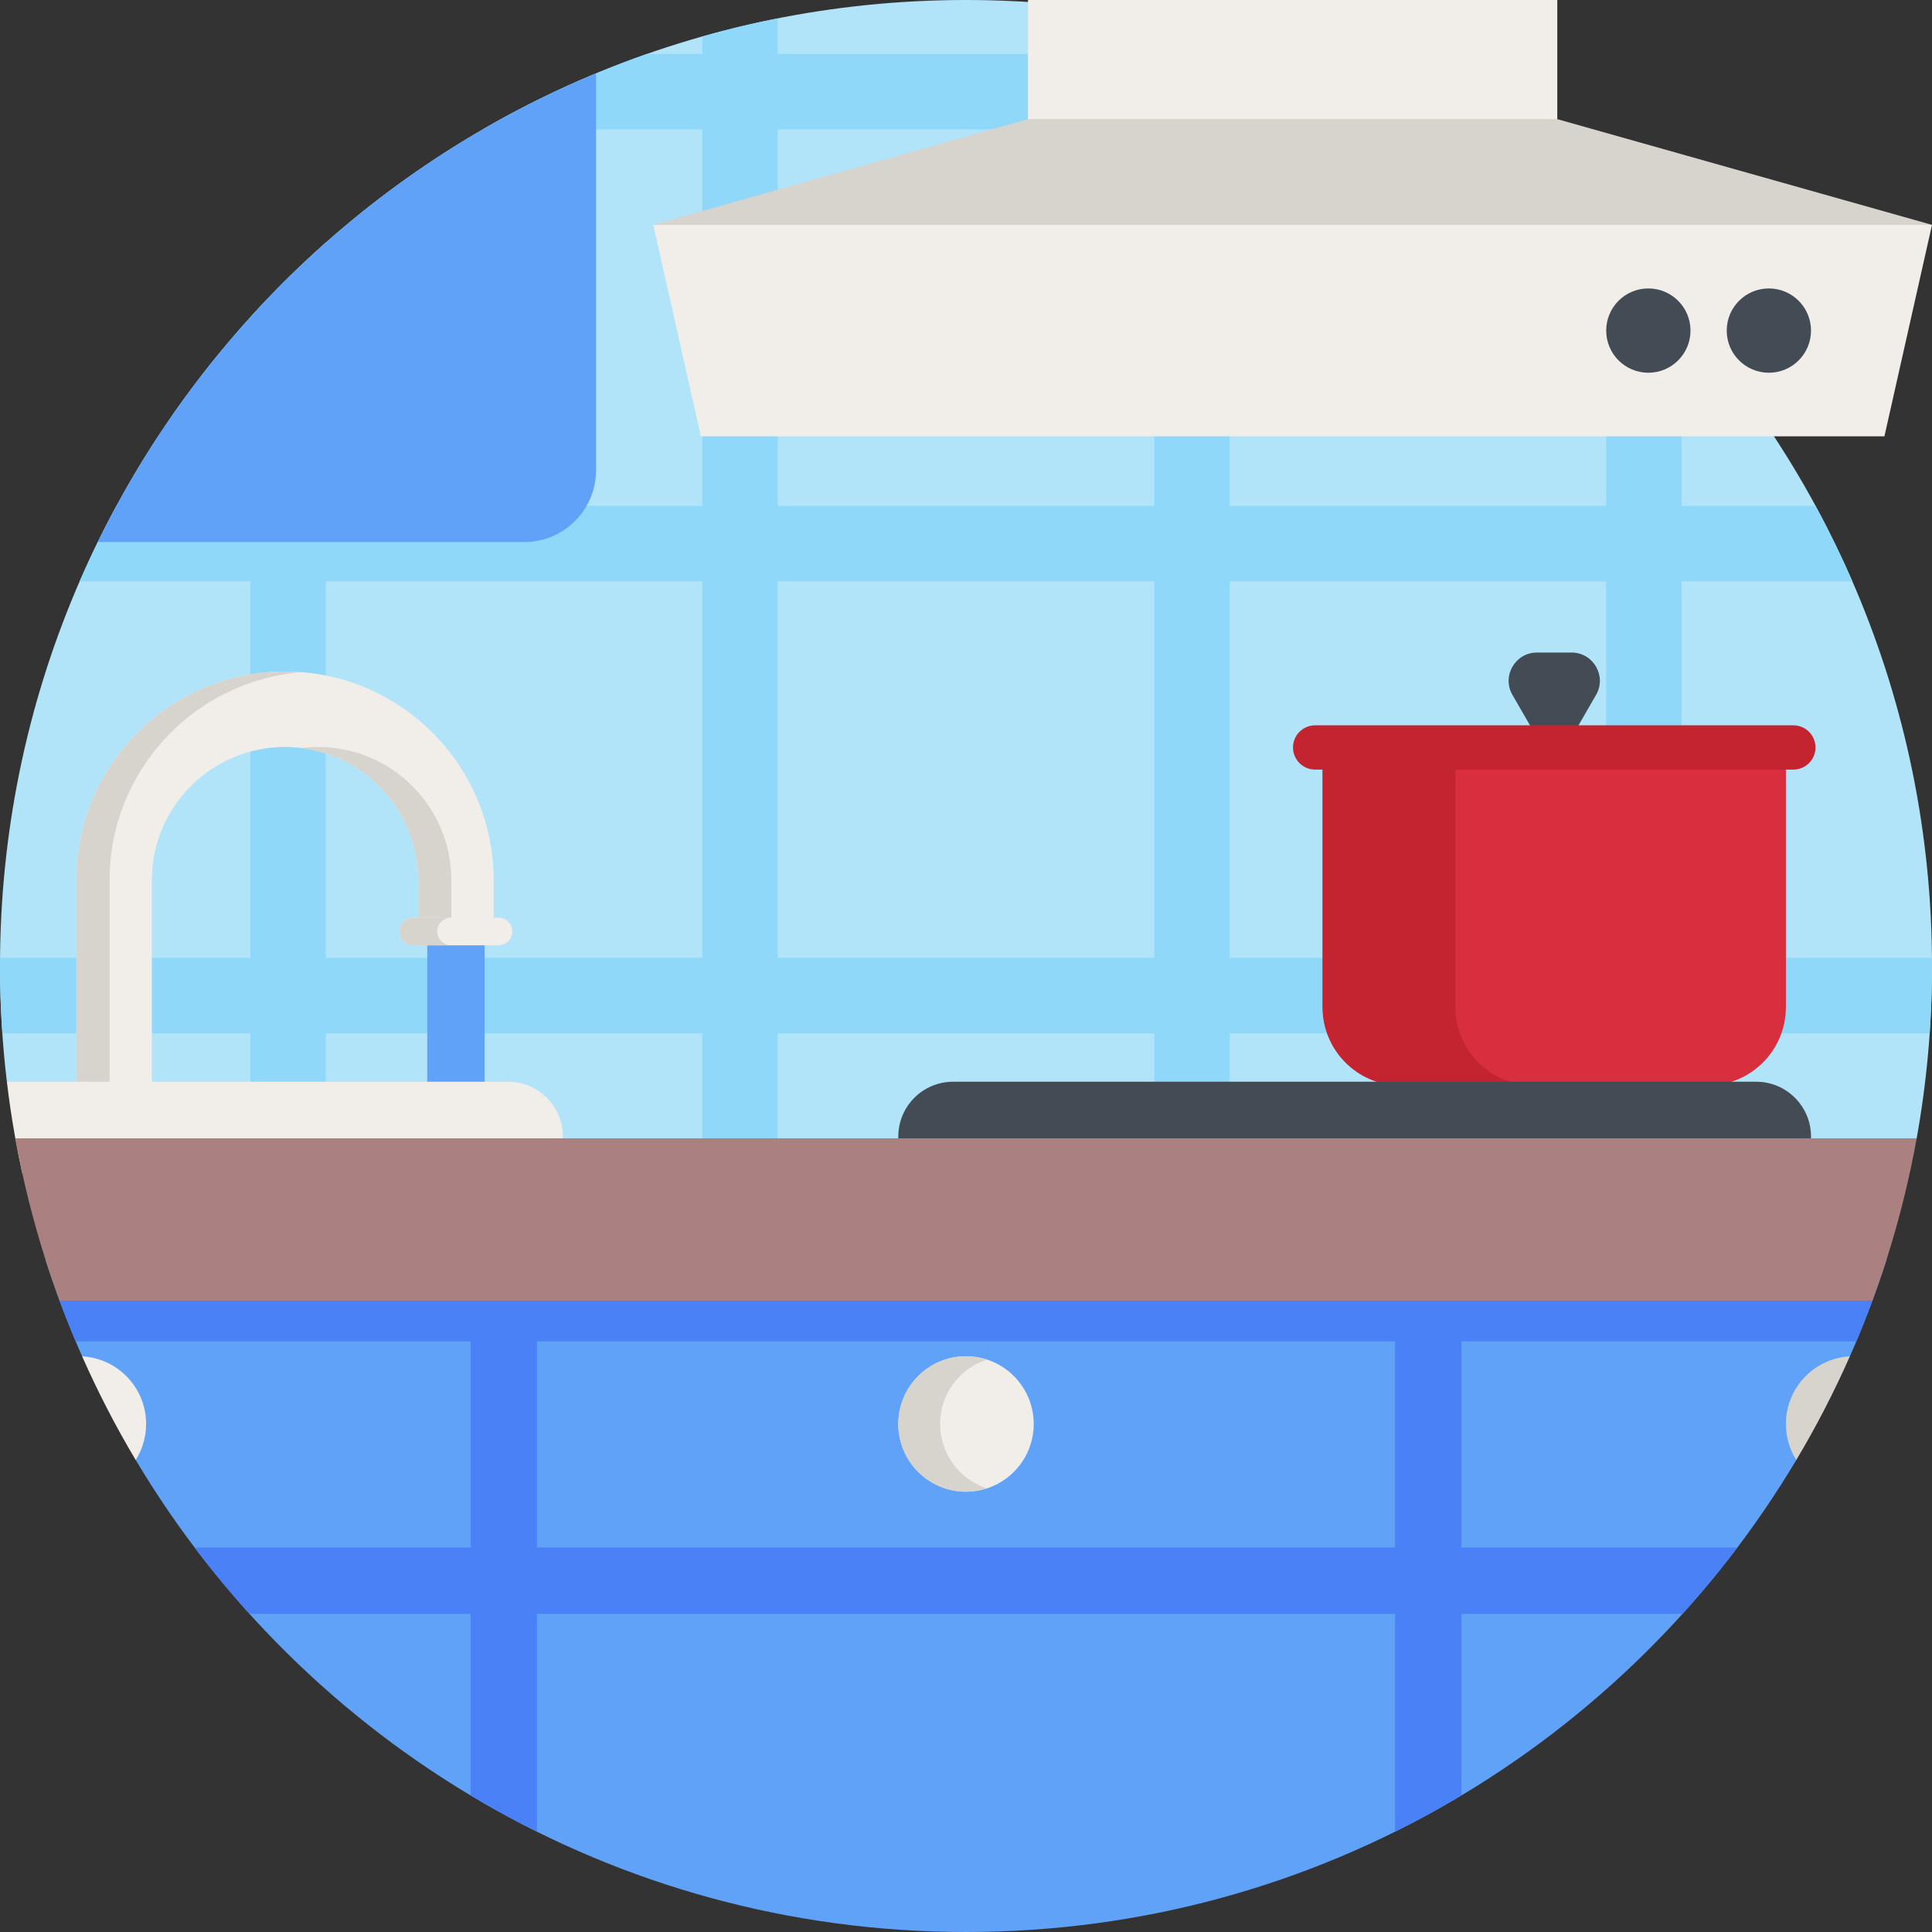
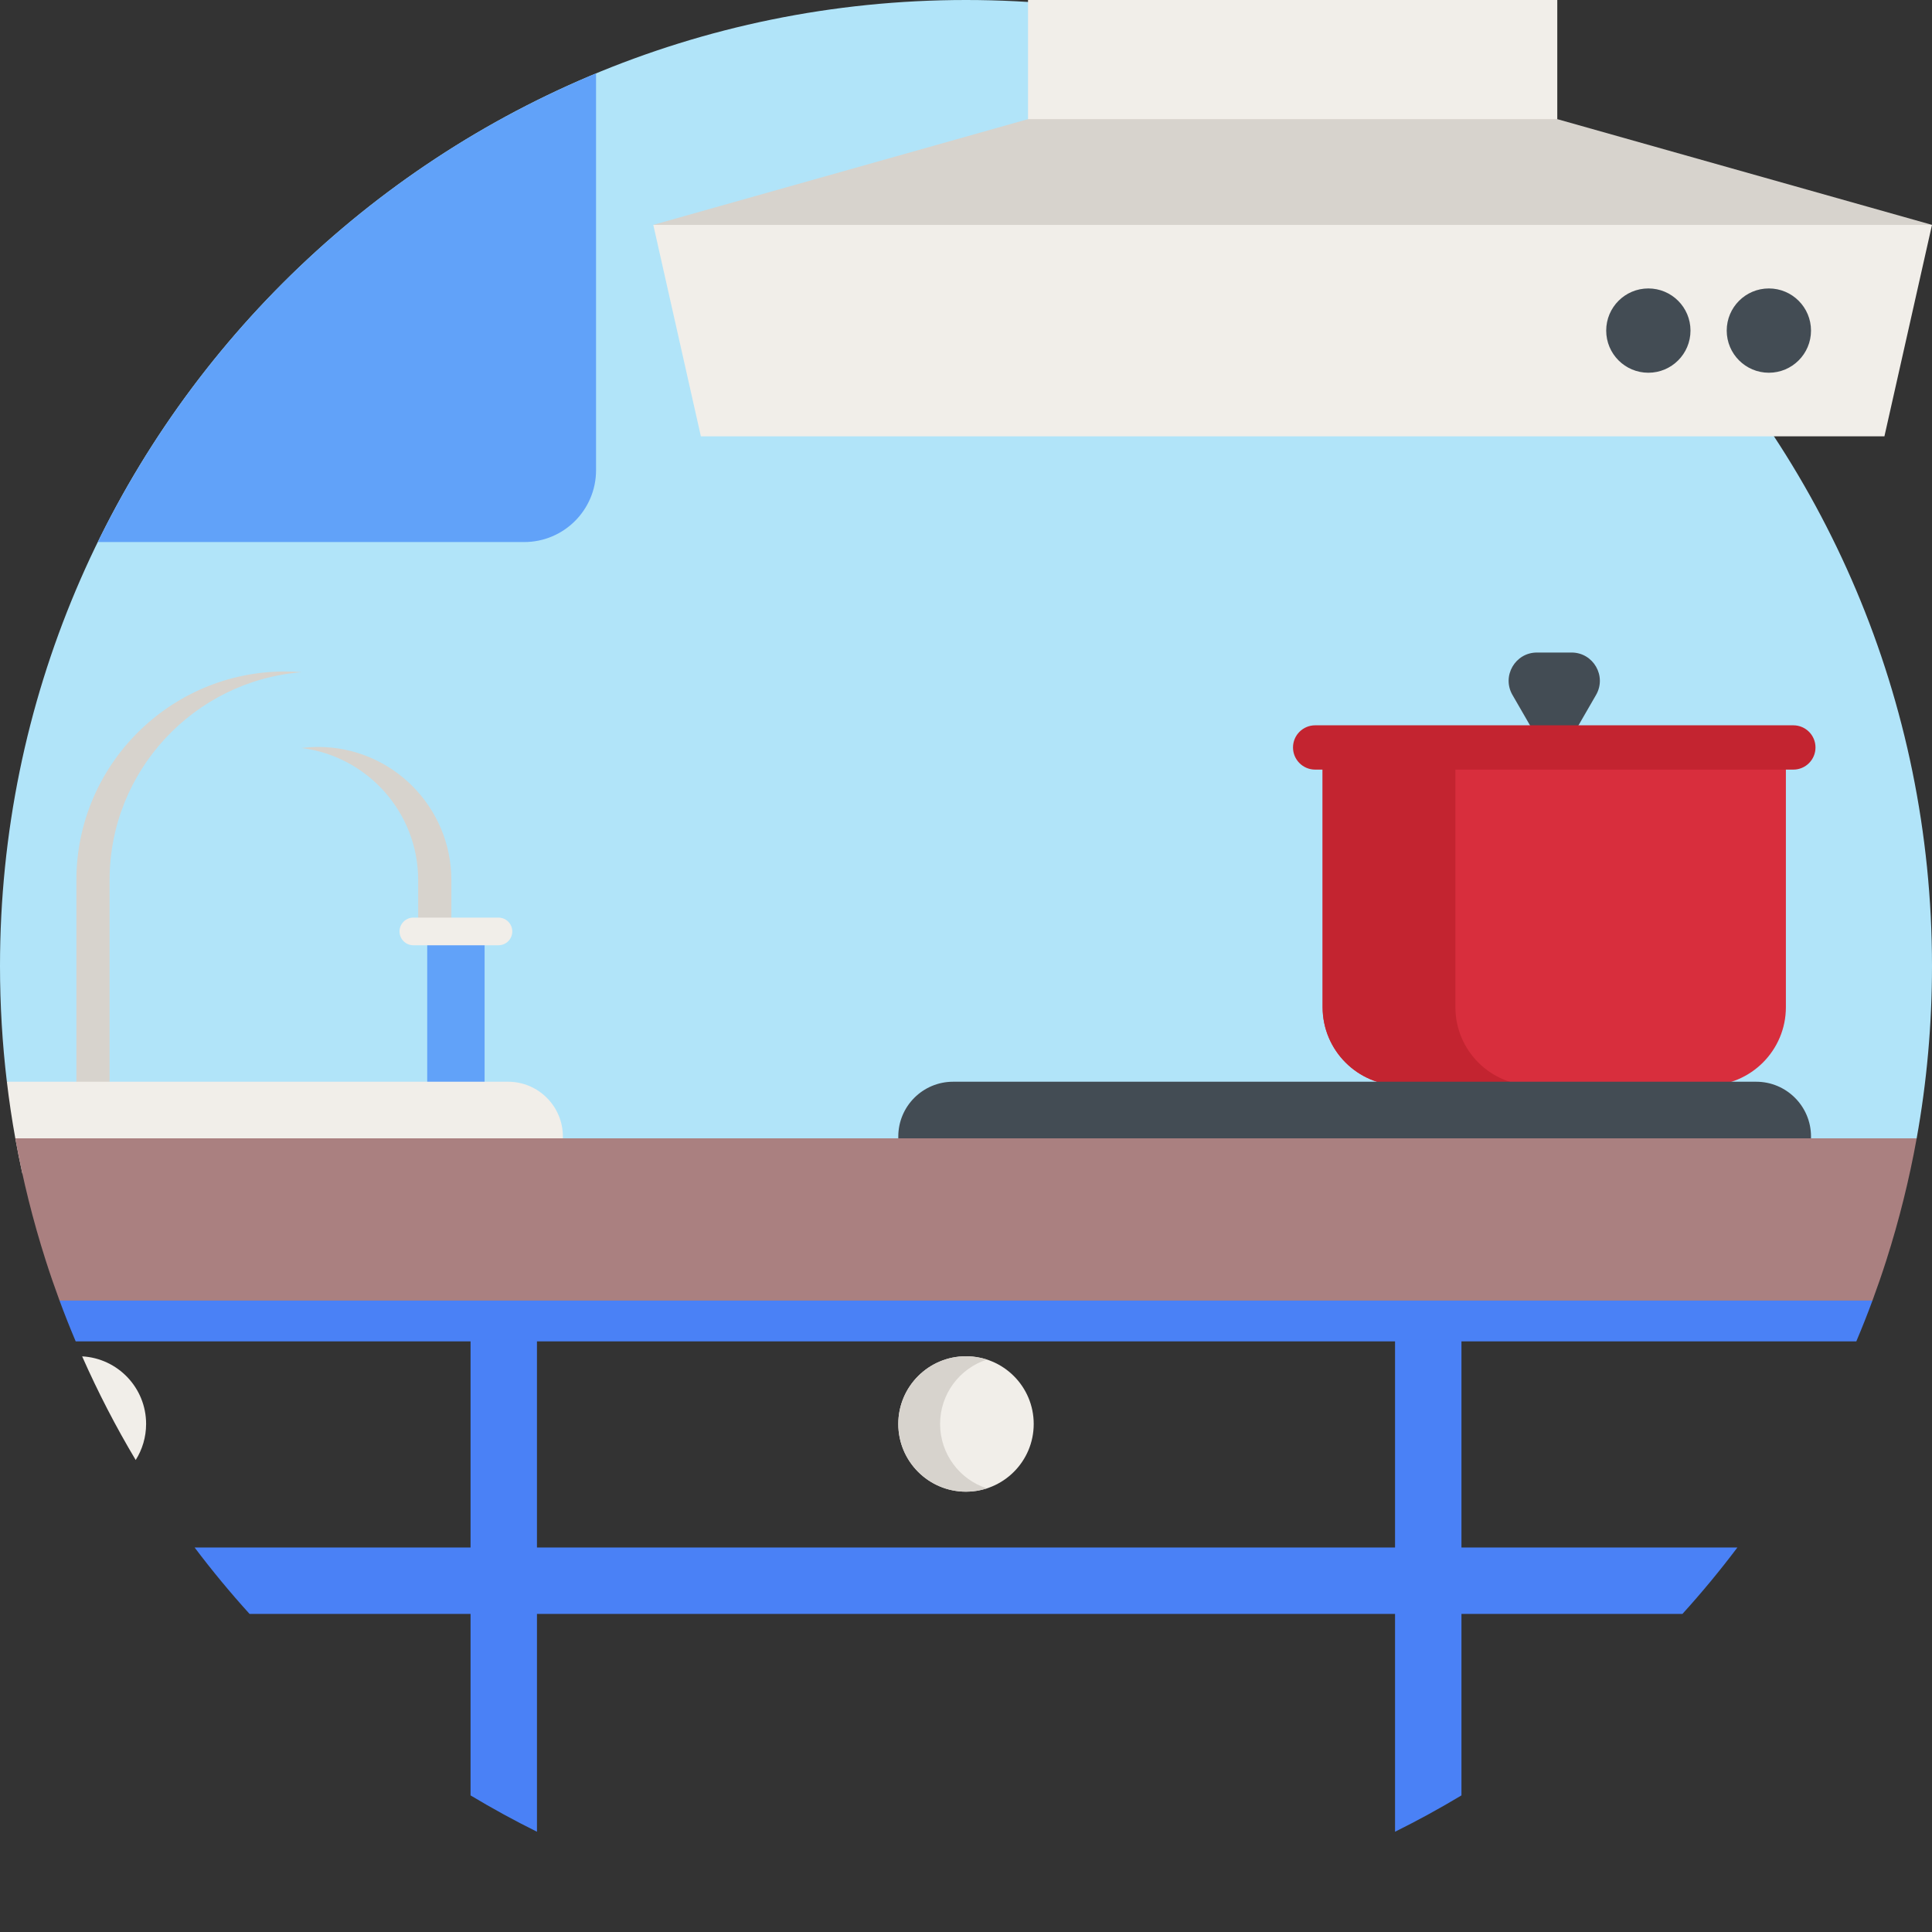
<svg xmlns="http://www.w3.org/2000/svg" id="Capa_1" enable-background="new 0 0 512 512" height="512" viewBox="0 0 512 512" width="512">
  <rect x="0" y="0" width="512" height="512" fill="#333333" stroke="none" />
  <g>
    <path d="m512 256c0 15.588-1.393 30.85-4.062 45.67l-250.738 33.33-255.382-48.33c-1.2-10.056-1.818-20.291-1.818-30.67 0-141.385 114.615-256 256-256s256 114.615 256 256z" fill="#b1e4f9" />
    <g>
-       <path d="m511.39 273.84c.4-5.89.61-11.84.61-17.84 0-.72 0-1.44-.01-2.16h-66.33v-99.77h45.24c-2.97-6.83-6.22-13.5-9.75-20h-35.49v-50.02c-6.3-6.94-12.98-13.54-20-19.76v69.78h-99.77v-99.78h58.16c-13.75-7.97-28.31-14.68-43.53-20h-14.63v-4.63c-6.56-1.86-13.23-3.46-20-4.8v9.43h-99.78v-9.42c-6.77 1.33-13.44 2.93-20 4.8v4.62h-14.64c-4.56 1.59-9.07 3.32-13.51 5.16-10.37 4.3-20.39 9.27-30.02 14.84h58.17v99.78h-99.77v-69.78c-7.02 6.23-13.7 12.83-20 19.77v50.01h-35.48c-1.71 3.15-3.36 6.35-4.94 9.58-1.68 3.43-3.28 6.9-4.81 10.42h45.23v99.77h-66.32c-.02.72-.02 1.44-.02 2.16 0 6 .21 11.95.62 17.84h65.72v99.78h379.32v-99.78zm-325.28 99.78h-99.77v-99.78h99.77zm0-119.78h-99.77v-99.77h99.77zm119.78 119.78h-99.78v-99.78h99.78zm0-119.78h-99.78v-99.77h99.78zm0-119.77h-99.78v-99.78h99.78zm119.77 239.55h-99.77v-99.78h99.77zm0-119.78h-99.77v-99.77h99.77z" fill="#90d8f9" />
      <g>
        <path d="m411.892 203.352 11.075-19.183c2.885-4.996-.721-11.241-6.49-11.241h-9.17c-5.769 0-9.375 6.245-6.49 11.241z" fill="#434c54" />
        <path d="m473.28 198.953h-122.775v67.946c0 11.47 9.299 20.769 20.769 20.769h81.237c11.471 0 20.769-9.299 20.769-20.769z" fill="#d82e3d" />
        <g fill="#c32430">
          <path d="m406.455 287.67h-35.18c-11.47 0-20.77-9.3-20.77-20.77v-67.95h35.19v67.95c0 11.47 9.29 20.77 20.76 20.77z" />
          <path d="m475.256 192.216h-126.727c-3.241 0-5.869 2.628-5.869 5.869 0 3.241 2.628 5.869 5.869 5.869h126.727c3.241 0 5.869-2.628 5.869-5.869 0-3.242-2.628-5.869-5.869-5.869z" />
        </g>
      </g>
      <path d="m113.22 246.84h15.204v46.018h-15.204z" fill="#61a2f9" />
-       <path d="m40.245 319.898h-20v-86.657c0-30.486 24.802-55.288 55.288-55.288s55.289 24.802 55.289 55.288v15.309h-20v-15.309c0-19.458-15.83-35.288-35.288-35.288s-35.289 15.83-35.289 35.288z" fill="#f1eee9" />
      <g fill="#d7d3cd">
        <path d="m79.931 178.144c-1.453-.115-2.916-.191-4.398-.191-30.486 0-55.288 24.802-55.288 55.288v86.657h8.796v-86.657c0-29.004 22.455-52.846 50.89-55.097z" />
        <path d="m84.33 197.953c-1.49 0-2.956.104-4.398.284 17.389 2.173 30.89 17.037 30.89 35.004v15.309h8.796v-15.309c0-19.458-15.83-35.288-35.288-35.288z" />
      </g>
      <path d="m149.17 301.19v9.91h-143.22c-.69-3.12-1.32-6.27-1.89-9.43-.9-4.95-1.64-9.95-2.24-15h132.82c8.02 0 14.53 6.5 14.53 14.52z" fill="#f1eee9" />
      <path d="m465.406 286.67h-80-52.82-80c-8.02 0-14.53 6.5-14.53 14.52v9.91h98.66 44.56 98.66v-9.91c0-8.02-6.51-14.52-14.53-14.52z" fill="#434c54" />
      <g>
        <path d="m173.129 59.591 99.305-28.018 70.13-15.786 70.131 15.786 99.305 28.018-169.436 28.019z" fill="#d7d3cd" />
        <g fill="#f1eee9">
          <path d="m173.129 59.591h338.871l-12.61 56.037h-313.652z" />
          <path d="m272.434 0h140.261v31.573h-140.261z" />
        </g>
      </g>
-       <path d="m499.9 333.98c-2.779 8.702-6.012 17.201-9.669 25.47-2.968 2.85-9.643 11.512-9.643 11.512s-3.525 11.85-4.554 15.953c-44.662 74.907-126.489 125.085-220.034 125.085-93.544 0-175.371-50.177-220.033-125.082.003-.008-5.516-14.657-5.516-14.657l-8.682-12.811c-3.657-8.269-6.89-16.769-9.669-25.47z" fill="#61a2f9" />
      <path d="m491.94 355.48c1.509-3.561 2.935-7.166 4.28-10.81 0 0-3.152-7.094-2.001-10.69h-473.794c1.151 3.596-4.645 10.69-4.645 10.69 1.345 3.644 2.771 7.249 4.28 10.81h104.64v54.62h-73.13c4.59 6.09 9.45 11.96 14.57 17.61h58.56v48.09c5.73 3.44 11.6 6.65 17.6 9.63v-57.72h227.4v57.72c6-2.98 11.87-6.19 17.6-9.63v-48.09h58.56c5.12-5.65 9.98-11.52 14.57-17.61h-73.13v-54.62zm-122.24 54.62h-227.4v-54.62h227.4z" fill="#4a81f6" />
      <path d="m507.94 301.67c-1.99 11.03-4.69 21.81-8.04 32.31-1.15 3.6-2.38 7.16-3.68 10.69h-480.44c-1.3-3.53-2.53-7.09-3.68-10.69-3.35-10.5-6.05-21.28-8.04-32.31z" fill="#aa8080" />
      <circle cx="256" cy="377.365" fill="#f1eee9" r="17.944" />
      <path d="m261.536 394.435c-1.74.57-3.61.88-5.54.88-9.91 0-17.94-8.04-17.94-17.95s8.03-17.94 17.94-17.94c1.93 0 3.8.31 5.54.88-7.2 2.32-12.4 9.08-12.4 17.06s5.2 14.739 12.4 17.07z" fill="#d7d3cd" />
      <g>
        <path d="m38.72 377.36c0 3.51-1.017 6.799-2.757 9.559-5.27-8.82-10.004-17.999-14.194-27.469 9.45.51 16.951 8.33 16.951 17.91z" fill="#f1eee9" />
      </g>
-       <path d="m490.23 359.45c-4.19 9.47-8.926 18.646-14.196 27.466-1.74-2.76-2.754-6.046-2.754-9.556 0-9.58 7.5-17.4 16.95-17.91z" fill="#d7d3cd" />
      <path d="m132.098 243.175h-22.553c-2.024 0-3.665 1.641-3.665 3.665 0 2.024 1.641 3.665 3.665 3.665h22.553c2.024 0 3.665-1.641 3.665-3.665 0-2.024-1.641-3.665-3.665-3.665z" fill="#f1eee9" />
-       <path d="m116.95 249.44c.67.66 1.59 1.07 2.6 1.07h-10c-1.01 0-1.93-.41-2.6-1.07-.66-.67-1.07-1.59-1.07-2.6 0-2.02 1.64-3.66 3.67-3.66h10c-2.03 0-3.67 1.64-3.67 3.66 0 1.01.41 1.93 1.07 2.6z" fill="#d7d3cd" />
      <path d="m157.96 19.45v105.15c0 10.521-8.529 19.05-19.05 19.05h-112.99c27.31-55.84 74.35-100.27 132.04-124.2z" fill="#61a2f9" />
      <g fill="#434c54">
        <circle cx="468.767" cy="87.61" r="11.169" />
        <circle cx="436.829" cy="87.61" r="11.169" />
      </g>
    </g>
  </g>
</svg>